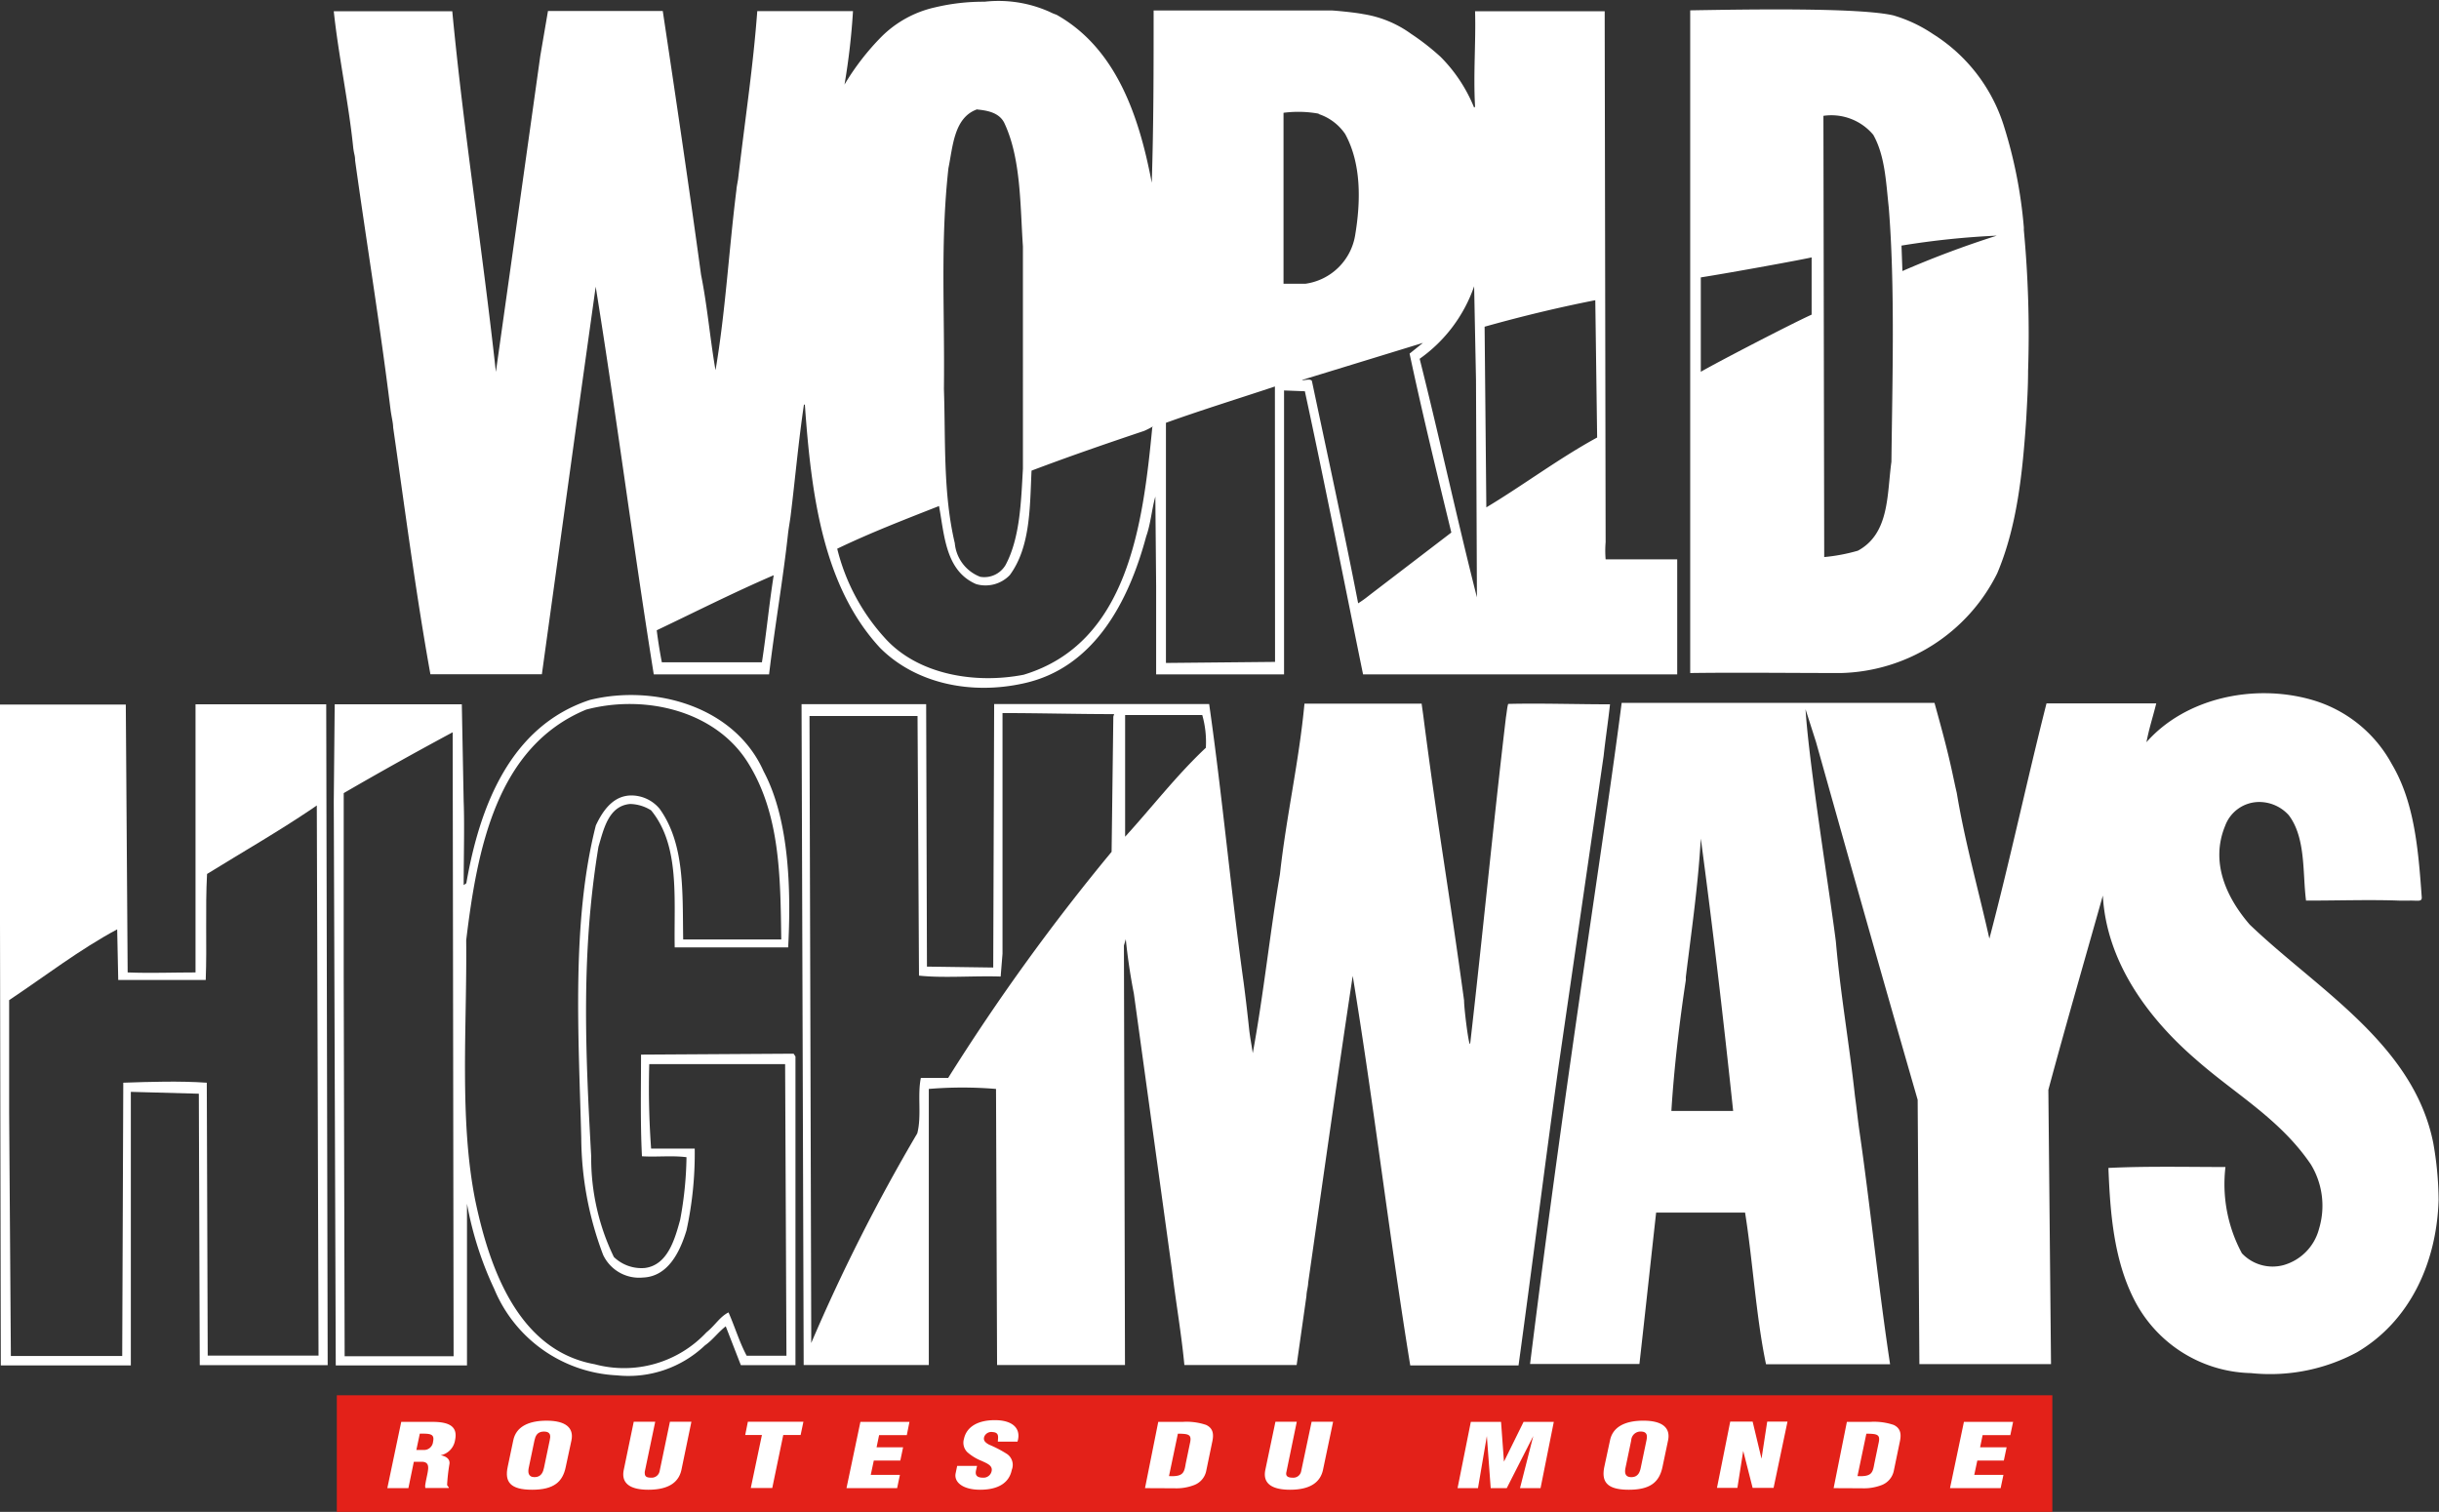
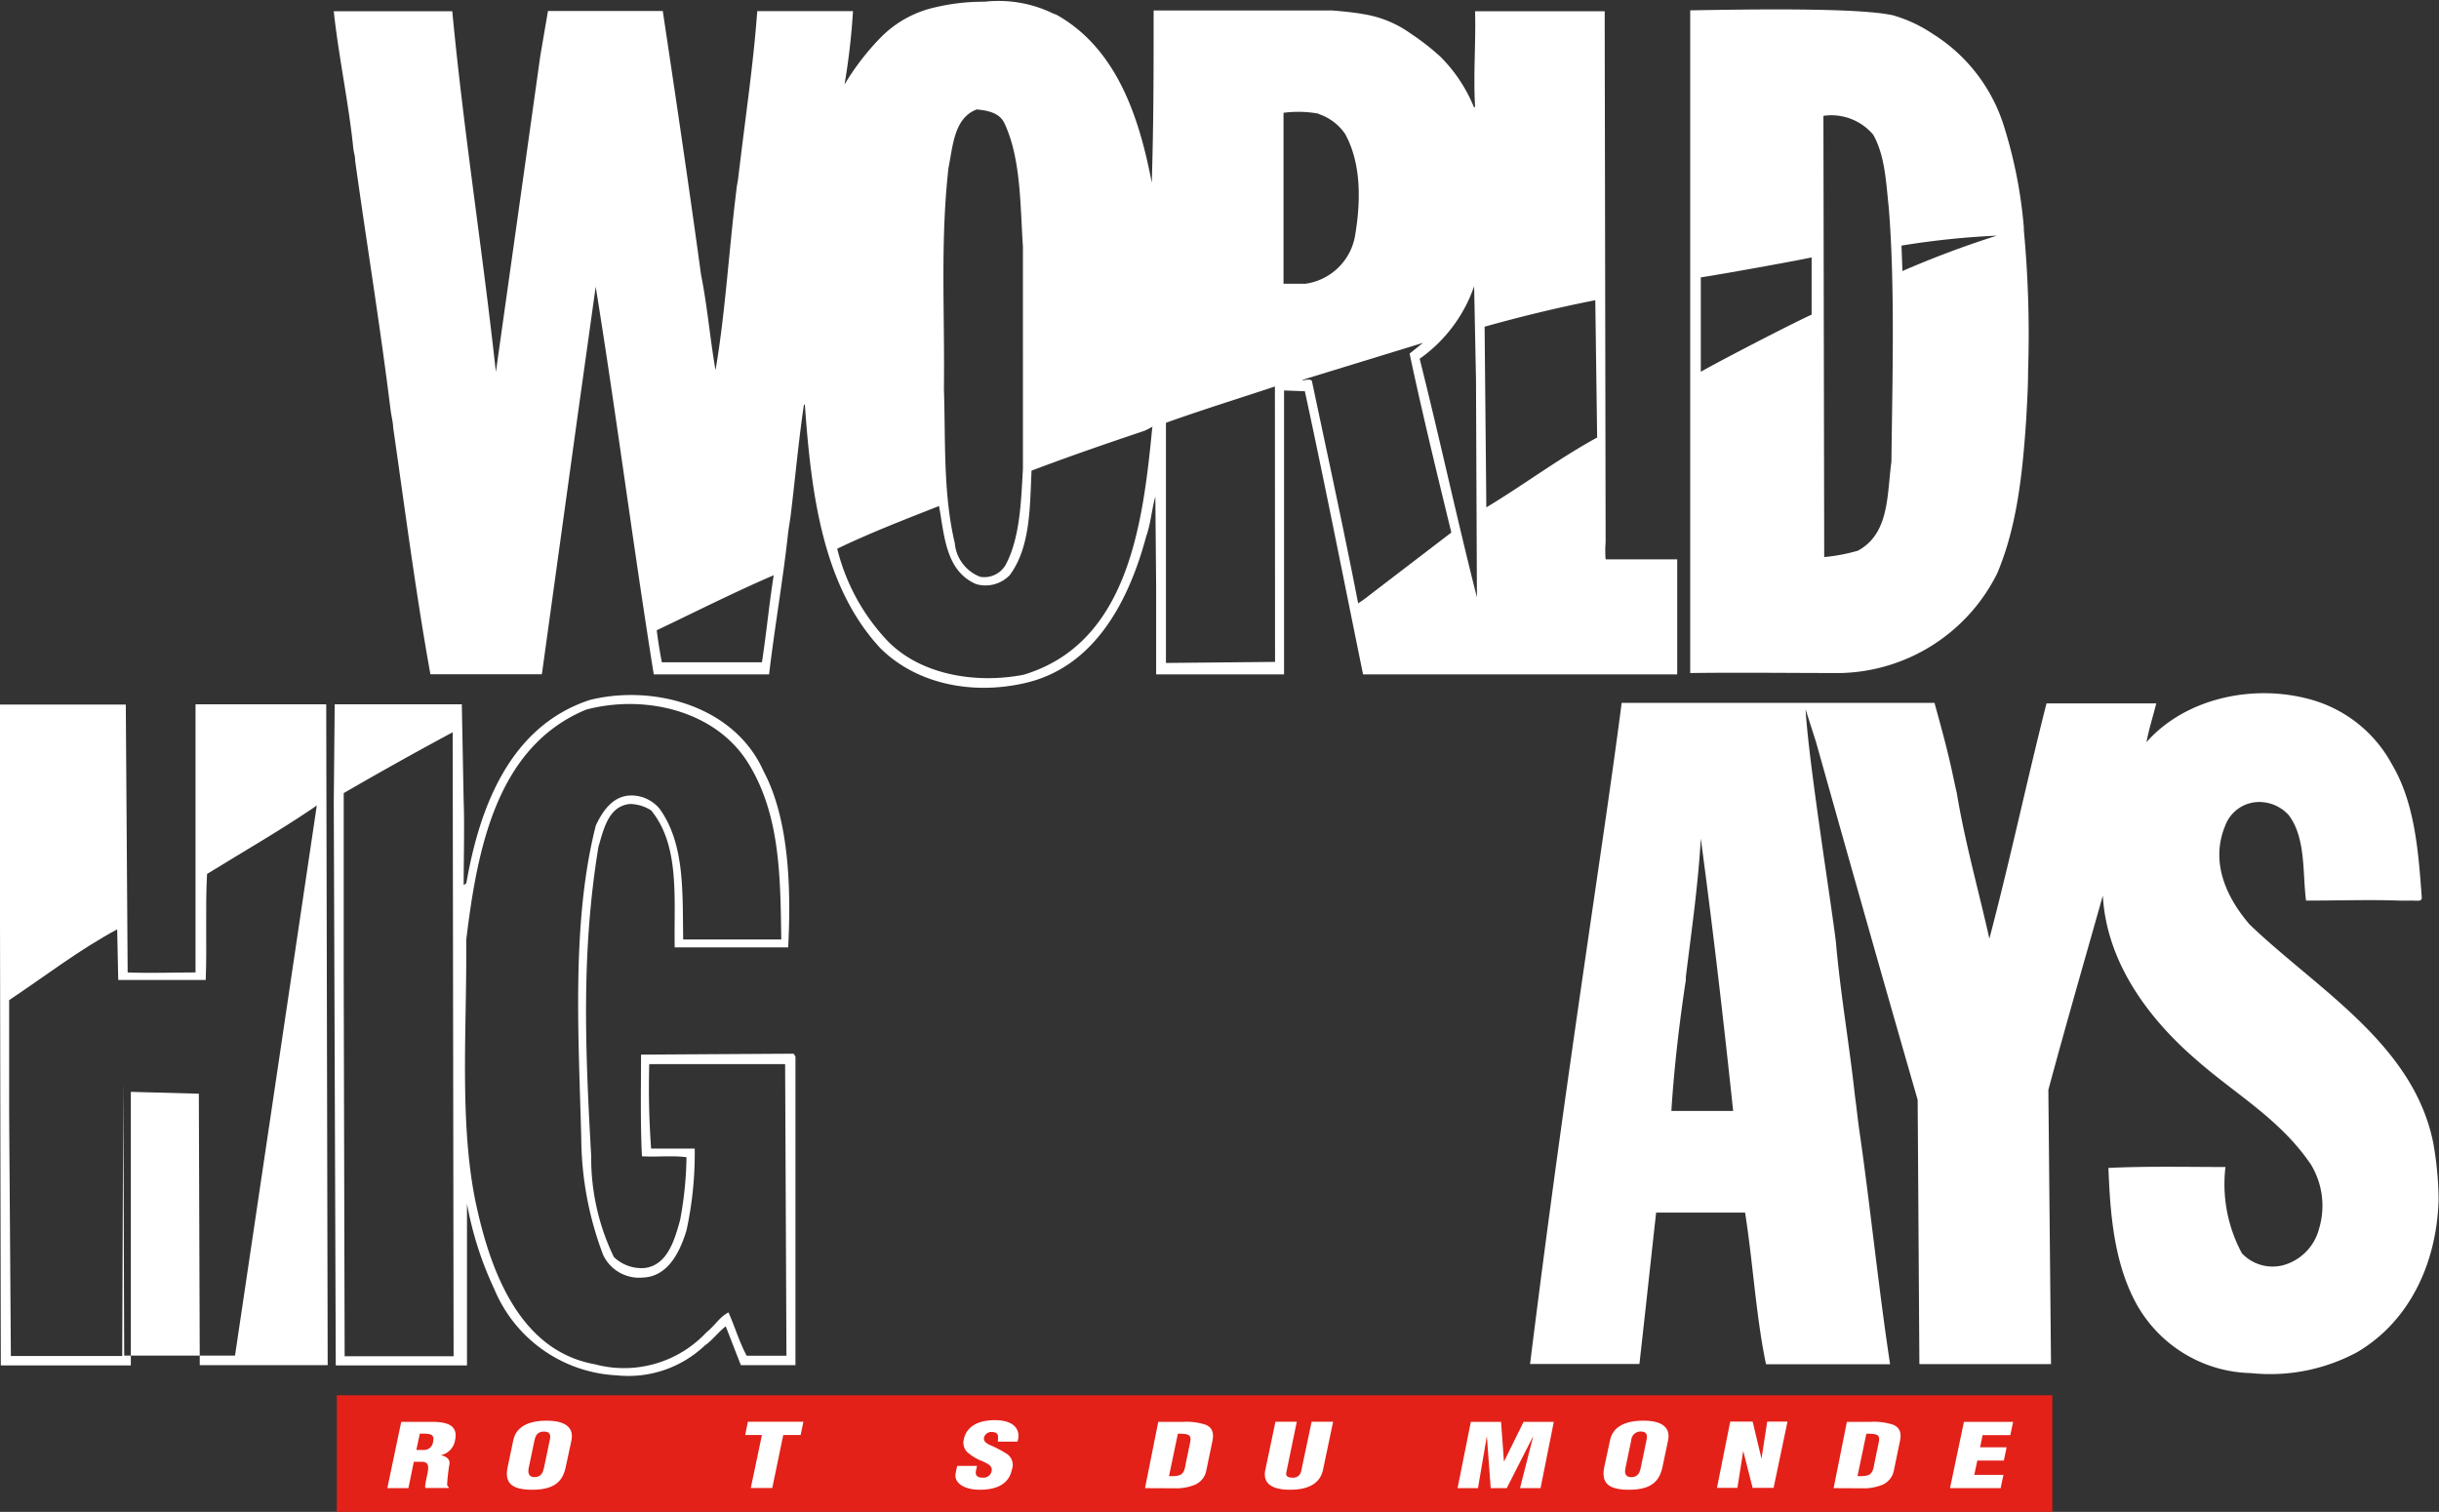
<svg xmlns="http://www.w3.org/2000/svg" id="b8a5fece-19ba-4f54-b1af-b20e64deb23c" data-name="Layer 1" width="184" height="114.07" viewBox="0 0 184 114.07">
  <rect x="0" y="0" width="184" height="114.07" fill="#333333" stroke="none" />
  <title>WH_LOGO-White</title>
  <rect x="25.41" y="105.27" width="129.42" height="8.8" fill="#e32119" />
  <path d="M237.59,478.37H236l1.05-5h2.36c1.33,0,1.91.39,1.7,1.38a1.38,1.38,0,0,1-1.09,1.14v0c.44.07.71.3.67.64a14.08,14.08,0,0,0-.18,1.59.32.32,0,0,0,.12.17l0,.07h-1.76a.73.73,0,0,1,0-.29c.07-.44.19-.86.21-1.16s-.07-.51-.44-.53H238Zm.6-2.88h.56a.68.68,0,0,0,.7-.62c.13-.6-.21-.62-1-.61Z" transform="translate(-206.78 -366.09)" fill="#fff" />
  <path d="M249.46,476.77c-.23,1.13-.9,1.72-2.54,1.72s-2.08-.59-1.84-1.72l.42-2c.2-1,1.1-1.49,2.52-1.49s2.07.53,1.87,1.49Zm-1.21-2c.07-.3.11-.67-.43-.67s-.65.37-.72.67l-.43,2.06c-.06.29-.08.71.44.71s.65-.42.71-.71Z" transform="translate(-206.78 -366.09)" fill="#fff" />
-   <path d="M254.59,473.36h1.62l-.79,3.78c0,.24,0,.44.47.44a.61.61,0,0,0,.65-.48l.78-3.74h1.62l-.75,3.62c-.18.85-.84,1.51-2.5,1.51-1.37,0-2.07-.48-1.85-1.51Z" transform="translate(-206.78 -366.09)" fill="#fff" />
  <path d="M263.2,473.36h4.19l-.21,1h-1.31l-.83,4h-1.62l.84-4H263Z" transform="translate(-206.78 -366.09)" fill="#fff" />
-   <path d="M270.64,478.37l1.05-5h3.7l-.2,1H273.1l-.19.92h2l-.21,1h-2l-.23,1.08h2.2l-.21,1Z" transform="translate(-206.78 -366.09)" fill="#fff" />
  <path d="M280.49,476.69l-.08.35c-.06.29,0,.54.53.54a.62.62,0,0,0,.65-.5c.09-.42-.36-.58-.74-.76a3.7,3.7,0,0,1-1.09-.66,1,1,0,0,1-.26-1c.2-.94,1.08-1.42,2.33-1.42,1.41,0,2,.68,1.71,1.62h-1.48c0-.29.14-.69-.39-.72a.58.58,0,0,0-.63.33c-.11.3.07.46.36.62a8.76,8.76,0,0,1,1.36.71,1,1,0,0,1,.35,1.19c-.2,1-1.05,1.5-2.39,1.5s-2-.6-1.84-1.27l.11-.53Z" transform="translate(-206.78 -366.09)" fill="#fff" />
  <path d="M293.16,478.37l1-5H296a4.58,4.58,0,0,1,1.77.23c.57.27.57.76.47,1.24l-.46,2.22a1.45,1.45,0,0,1-.92,1.08,3.71,3.71,0,0,1-1.48.24Zm1.81-.91c1.07.06,1.15-.26,1.26-.93l.34-1.64c.11-.58-.15-.62-.93-.63Z" transform="translate(-206.78 -366.09)" fill="#fff" />
  <path d="M303,473.36h1.61l-.78,3.78c-.06.24,0,.44.46.44a.6.6,0,0,0,.65-.48l.79-3.74h1.62l-.76,3.62c-.18.85-.84,1.51-2.49,1.51-1.38,0-2.08-.48-1.86-1.51Z" transform="translate(-206.78 -366.09)" fill="#fff" />
  <path d="M316.74,478.37l1-5h2.28l.22,3h0l1.48-3H324l-1,5h-1.55l1-3.93h0l-2,3.93h-1.21l-.29-3.93h0l-.67,3.93Z" transform="translate(-206.78 -366.09)" fill="#fff" />
  <path d="M332.2,476.77c-.24,1.13-.9,1.72-2.54,1.72s-2.08-.59-1.85-1.72l.43-2c.2-1,1.1-1.49,2.52-1.49s2.06.53,1.86,1.49Zm-1.21-2c.06-.3.1-.67-.43-.67a.7.7,0,0,0-.72.67l-.43,2.06c-.06.29-.09.71.44.71s.65-.42.71-.71Z" transform="translate(-206.78 -366.09)" fill="#fff" />
  <path d="M338.29,475.56l0,0-.44,2.79h-1.54l1-5H339l.67,2.8h0l.43-2.8h1.53l-1.05,5H339Z" transform="translate(-206.78 -366.09)" fill="#fff" />
  <path d="M345.11,478.37l1-5h1.76a4.61,4.61,0,0,1,1.77.23c.57.27.57.76.47,1.24l-.46,2.22a1.47,1.47,0,0,1-.92,1.08,3.74,3.74,0,0,1-1.48.24Zm1.8-.91c1.08.06,1.15-.26,1.27-.93l.34-1.64c.11-.58-.15-.62-.94-.63Z" transform="translate(-206.78 -366.09)" fill="#fff" />
  <path d="M353.89,478.37l1.05-5h3.71l-.21,1h-2.09l-.19.92h2l-.21,1h-2l-.23,1.08h2.2l-.21,1Z" transform="translate(-206.78 -366.09)" fill="#fff" />
  <path d="M349.61,367.25a10.66,10.66,0,0,1,3,1.41,12.64,12.64,0,0,1,5.34,6.92,35.1,35.1,0,0,1,1.51,7.67l0,.2a84.35,84.35,0,0,1,.32,10.63c0,1.21-.07,2.32-.14,3.63-.27,4-.68,8.08-2.19,11.64a13.54,13.54,0,0,1-11.78,7.52c-3.72,0-7.74-.05-11.38,0v-50C338.51,366.8,347,366.65,349.61,367.25Zm-5.27,7.58.06,33.29a13.63,13.63,0,0,0,2.54-.48c2.4-1.3,2.19-4.25,2.53-6.71.07-6.17.28-13.22-.2-19.18-.21-1.92-.28-3.91-1.17-5.49A4.13,4.13,0,0,0,344.34,374.83Zm5.89,9.79.07,1.92a73.89,73.89,0,0,1,7.12-2.67A61.58,61.58,0,0,0,350.23,384.62Zm-6.78.89c-.55.14-6.07,1.15-8.36,1.51v7.12c1.3-.75,6.85-3.63,8.36-4.31Z" transform="translate(-206.78 -366.09)" fill="#fff" />
  <path d="M286,367a3.28,3.28,0,0,0,.48.2c4.52,2.54,6.24,7.67,7.19,12.68.14-4.46.14-8.32.14-13,4.45,0,9.16,0,13.43,0,.16,0,1.71.14,2.36.27a8.36,8.36,0,0,1,3.63,1.49,18.4,18.4,0,0,1,2.23,1.74,11.58,11.58,0,0,1,2.53,3.83l.07-.07c-.14-2.53.07-4.87,0-7.2l9.78,0,0,.79.07,39.26a8,8,0,0,0,0,1.3h5.4v8.22l0,.46H309.61c-1.44-7.05-2.88-14.37-4.39-21.36l-1.57-.06v21.42H294v-6.63l-.06-6.78c-.26.89-.35,2.06-.69,3-1.3,4.86-3.9,9.93-9.25,11.09-4,.89-8.15,0-10.82-2.67-4.32-4.66-5.2-11.58-5.68-18.36h-.07c-.41,2.74-.67,5.68-1,8.35-.05.42-.14.88-.2,1.38-.37,3.42-1,7-1.43,10.62H256.1c-1.57-9.8-2.8-19.46-4.38-29.25l-1.37,9.79-2.69,19.45h-8.41c-1.1-6.09-1.92-12.45-2.81-18.62,0-.34-.13-.81-.2-1.37-.79-6.38-1.78-12.39-2.67-18.77,0-.38-.07-.41-.14-.95-.34-3.36-1.12-7-1.47-10.31l8.94,0c.88,9.25,2.26,17.82,3.29,27.21,1.16-8.22,2.19-15.55,3.35-23.84l.58-3.39h8.66c1,6.64,2,13.4,2.89,19.91.48,2.39.68,4.86,1.09,7.19.75-4.38,1-9,1.58-13.63,0-.13.06-.41.12-.77.6-5.07,1.13-8.46,1.45-12.69h6.74l.48,0a51.1,51.1,0,0,1-.64,5.54,18.83,18.83,0,0,1,2.81-3.63,8.26,8.26,0,0,1,4-2.19,15.65,15.65,0,0,1,3.75-.43A9.44,9.44,0,0,1,286,367Zm-5.48,7.33c-1.78.61-1.85,2.81-2.19,4.45-.62,5.62-.27,10.76-.34,16.65.13,3.9-.07,7.87.82,11.64a3,3,0,0,0,1.92,2.54,1.86,1.86,0,0,0,1.91-.89c1.1-2.06,1.17-4.8,1.31-7.27V384.69c-.21-3.08-.14-6.58-1.37-9.25C282.2,374.55,281.18,374.42,280.49,374.35Zm25.76.34a8.6,8.6,0,0,0-2.67-.07V387.5h1.64a4.42,4.42,0,0,0,3.77-3.7c.41-2.47.48-5.34-.76-7.6A3.89,3.89,0,0,0,306.25,374.69Zm11.85,20.07-.14-7.05a11.15,11.15,0,0,1-4.11,5.47c1.51,6,2.81,12.06,4.32,18Zm9-6c-2.8.55-5.61,1.23-8.35,2l.13,13.63c2.74-1.64,5.48-3.7,8.36-5.27Zm-13,3.22L305,394.76c.13.07.61-.14.75.07,1.17,5.55,2.4,11.17,3.49,16.78a8.61,8.61,0,0,0,.76-.54l.27-.21,6-4.59c-1.1-4.52-2.19-9-3.15-13.5Zm-11.17,3.29c-2.67.89-5.55,1.78-8.22,2.74v18.12l8.23-.08Zm-9.18,3a6.24,6.24,0,0,1-.68.35c-2.8.94-5.62,1.91-8.5,3-.13,2.74-.07,5.75-1.64,7.88a2.54,2.54,0,0,1-2.54.68c-2.32-1-2.39-3.7-2.8-5.89-2.54,1-5.14,2-7.68,3.22a15.49,15.49,0,0,0,3.57,6.71C276,417,280.35,417.71,284,417,291.86,414.63,293,405.72,293.71,398.32Zm-37.46,15.36c.1.81.23,1.63.39,2.45h7.55c.34-2.19.55-4.45.89-6.57C262.13,410.79,259.13,412.31,256.25,413.68Z" transform="translate(-206.78 -366.09)" fill="#fff" />
-   <path d="M328.24,419.23c-.14,1.3-.34,2.59-.48,3.89l-3.42,23.55c-1,7.2-2,15.17-3,22.44-3,0-5.26,0-8.17,0-1.57-9.66-2.76-19.8-4.34-29.39-1.16,7.67-2.26,15.48-3.36,23.15,0,.28-.13.69-.13,1l-.74,5.21h-8.47c-.21-2.26-.66-4.87-.93-7.13l-2.88-20.89c-.27-1.37-.48-2.81-.61-4.11l-.14.48.08,31.65H282l-.08-20.83a30.65,30.65,0,0,0-5.07,0v20.83l-9.44,0-.16-49.86h9.4l.06,19.8,5,.07.07-19.88H298c1,7,1.64,14.12,2.6,21q.22,1.67.42,3.57c.07.61.19,1.22.27,1.77.82-4.45,1.3-9.11,2.05-13.5.48-4.38,1.44-8.49,1.85-12.87h8.84c.07.55.08.53.2,1.5,1.11,8.5,1.86,12.53,3,20.89,0,.69.41,3.88.47,3.19.94-8.2,1.73-16.47,2.69-24.56.07-.41.09-.76.17-1C323,419.14,325.63,419.23,328.24,419.23Zm-37.41.74c-2.74,0-5.77-.08-8.42-.08v18.16l-.14,1.72c-2-.07-4.31.13-6.16-.07L276,420.11h-8.15v.13l.13,46.18c0,.38,0,.75,0,1a138.08,138.08,0,0,1,8-15.82c.34-1.3,0-2.88.27-4.18h2.06a160,160,0,0,1,12.33-17.06l.13-10.2Zm.83.07v9.18c2-2.19,3.9-4.66,6.09-6.71a7.48,7.48,0,0,0-.27-2.47Z" transform="translate(-206.78 -366.09)" fill="#fff" />
  <path d="M264.39,424.29c2,3.76,2.06,9.24,1.85,13.28h-8.56c-.07-3.69.41-7.67-1.78-10.34a3.09,3.09,0,0,0-1.58-.48c-1.64.14-2,1.92-2.39,3.22-1.31,7.95-1,15.28-.55,23.36a17.15,17.15,0,0,0,1.71,7.6,3,3,0,0,0,2.33.83c1.71-.21,2.26-2.13,2.67-3.63a27.38,27.38,0,0,0,.48-4.73c-1.1-.14-2.26,0-3.36-.07-.13-2.53-.07-5.14-.07-7.67l11.51-.07.14.21,0,23.29c-1.42,0-2.64,0-4.12,0l-1.14-2.93c-.61.48-.95,1-1.57,1.44a8.38,8.38,0,0,1-6.64,2.26,10.57,10.57,0,0,1-9.25-6.51,25.9,25.9,0,0,1-2.06-6.44v11.86l0,.34h-9.9l-.15-42.54.07-7.34h9.59l.14,7.34h0c.07,1.71,0,4.38,0,6.3l.2-.14c1-5.75,3.29-11.85,9.32-13.83C256.1,417.71,262.2,419.35,264.39,424.29ZM251,419.63c-6.78,2.81-8.22,10.55-9.05,17.4.07,6.44-.54,13.56.69,19.66,1.09,5.2,3.29,11.3,9,12.33a8.51,8.51,0,0,0,8.43-2.4c.68-.55,1-1.17,1.67-1.51.48,1.09.82,2.24,1.37,3.27h3l-.1-22H255.76a63,63,0,0,0,.14,6.37h3.29a27.26,27.26,0,0,1-.62,6.17c-.48,1.58-1.37,3.49-3.29,3.56a3,3,0,0,1-3-1.71,25.23,25.23,0,0,1-1.65-8.84c-.2-7.74-.75-16.3,1.1-23.56.55-1.17,1.37-2.33,2.81-2.26a2.78,2.78,0,0,1,2,1c1.92,2.67,1.72,6.3,1.78,9.86h7.4c-.07-4.73-.07-9.45-2.53-13.36S255.42,418.46,251,419.63Zm-10.07,1.71c-2.81,1.51-5.48,3-8.22,4.59v13.84l.07,28.65,8.22,0Z" transform="translate(-206.78 -366.09)" fill="#fff" />
-   <path d="M231.5,469.09h-9.65l-.07-20.48-5.13-.14,0,20.64-9.81,0-.09-49.86c2.95,0,6.62,0,9.52,0l.14,20.21c1.71.07,3.41,0,5.12,0l0-1.23v-19c3.42,0,6.44,0,9.86,0Zm-.82-42.23-.33.23c-2.54,1.72-5.28,3.29-7.95,4.94-.14,2.6,0,5.36-.1,8l-6.6,0-.08-3.82c-2.81,1.5-5.48,3.56-8.15,5.34v8.49l.13,18.36H216l.08-20.62c2.05-.07,4.25-.14,6.3,0l.07,20.59,8.36,0Z" transform="translate(-206.78 -366.09)" fill="#fff" />
+   <path d="M231.5,469.09h-9.65l-.07-20.48-5.13-.14,0,20.64-9.81,0-.09-49.86c2.95,0,6.62,0,9.52,0l.14,20.21c1.71.07,3.41,0,5.12,0l0-1.23v-19c3.42,0,6.44,0,9.86,0Zm-.82-42.23-.33.23c-2.54,1.72-5.28,3.29-7.95,4.94-.14,2.6,0,5.36-.1,8l-6.6,0-.08-3.82c-2.81,1.5-5.48,3.56-8.15,5.34v8.49l.13,18.36H216l.08-20.62l.07,20.59,8.36,0Z" transform="translate(-206.78 -366.09)" fill="#fff" />
  <path d="M387.22,423.74c1.71,2.88,2,6.44,2.26,10.07,0,.33-.29.22-.9.23h-.83c-2.14-.08-4.5,0-7,0-.27-2.05,0-4.72-1.3-6.44a3,3,0,0,0-2.26-1,2.74,2.74,0,0,0-2.54,1.79c-1.16,2.8.14,5.48,1.85,7.46,5.07,4.86,12.33,9,13.84,16.44a25.31,25.31,0,0,1,.41,4.32c-.14,4.79-2.19,9.18-6.16,11.51a13.86,13.86,0,0,1-8,1.57,10.14,10.14,0,0,1-8.84-5.61c-1.51-3-1.78-6.51-1.91-9.87,2.87-.14,5.89-.07,8.83-.07a11,11,0,0,0,1.24,6.51,3.18,3.18,0,0,0,3.15.89,3.85,3.85,0,0,0,2.67-2.74,6,6,0,0,0-.62-4.86c-2.33-3.43-5.68-5.28-8.63-7.88-3.49-3-6.78-7.26-7.06-12.4-1.37,4.86-2.8,9.79-4.11,14.66l.2,20.69c-3.49,0-6.5,0-9.93,0l-.13-19.94c-2.6-9-5.14-18-7.67-27l-.79-2.47c.27,4.24,1.85,14,2.29,17.54.35,4,1,7.61,1.44,11.65.14,1,.21,1.78.35,2.74.75,5.14,1.47,12.07,2.3,17.49l-9.36,0c-.75-3.56-1-7.81-1.58-11.44h-6.71c-.41,3.7-.85,7.79-1.26,11.42-2.78,0-5.71,0-8.25,0,2.81-22.61,5.57-39.4,6.91-49.88h23.6c.55,2,1,3.61,1.43,5.66.12.55.13.62.25,1.13.61,3.7,1.64,7.33,2.46,11,1.58-6,2.8-11.79,4.31-17.75,2.86,0,5.34,0,8.28,0-.27,1.09-.53,1.84-.74,2.93,2.88-3.28,8-4.45,12.4-3.22A10,10,0,0,1,387.22,423.74Zm-52.13,5.62c-.21,3.63-.72,7.09-1.13,10.45l0,.23c-.48,3.15-.89,6.65-1.09,9.87h4.66C336.8,443,336,436.14,335.09,429.36Z" transform="translate(-206.78 -366.09)" fill="#fff" />
</svg>